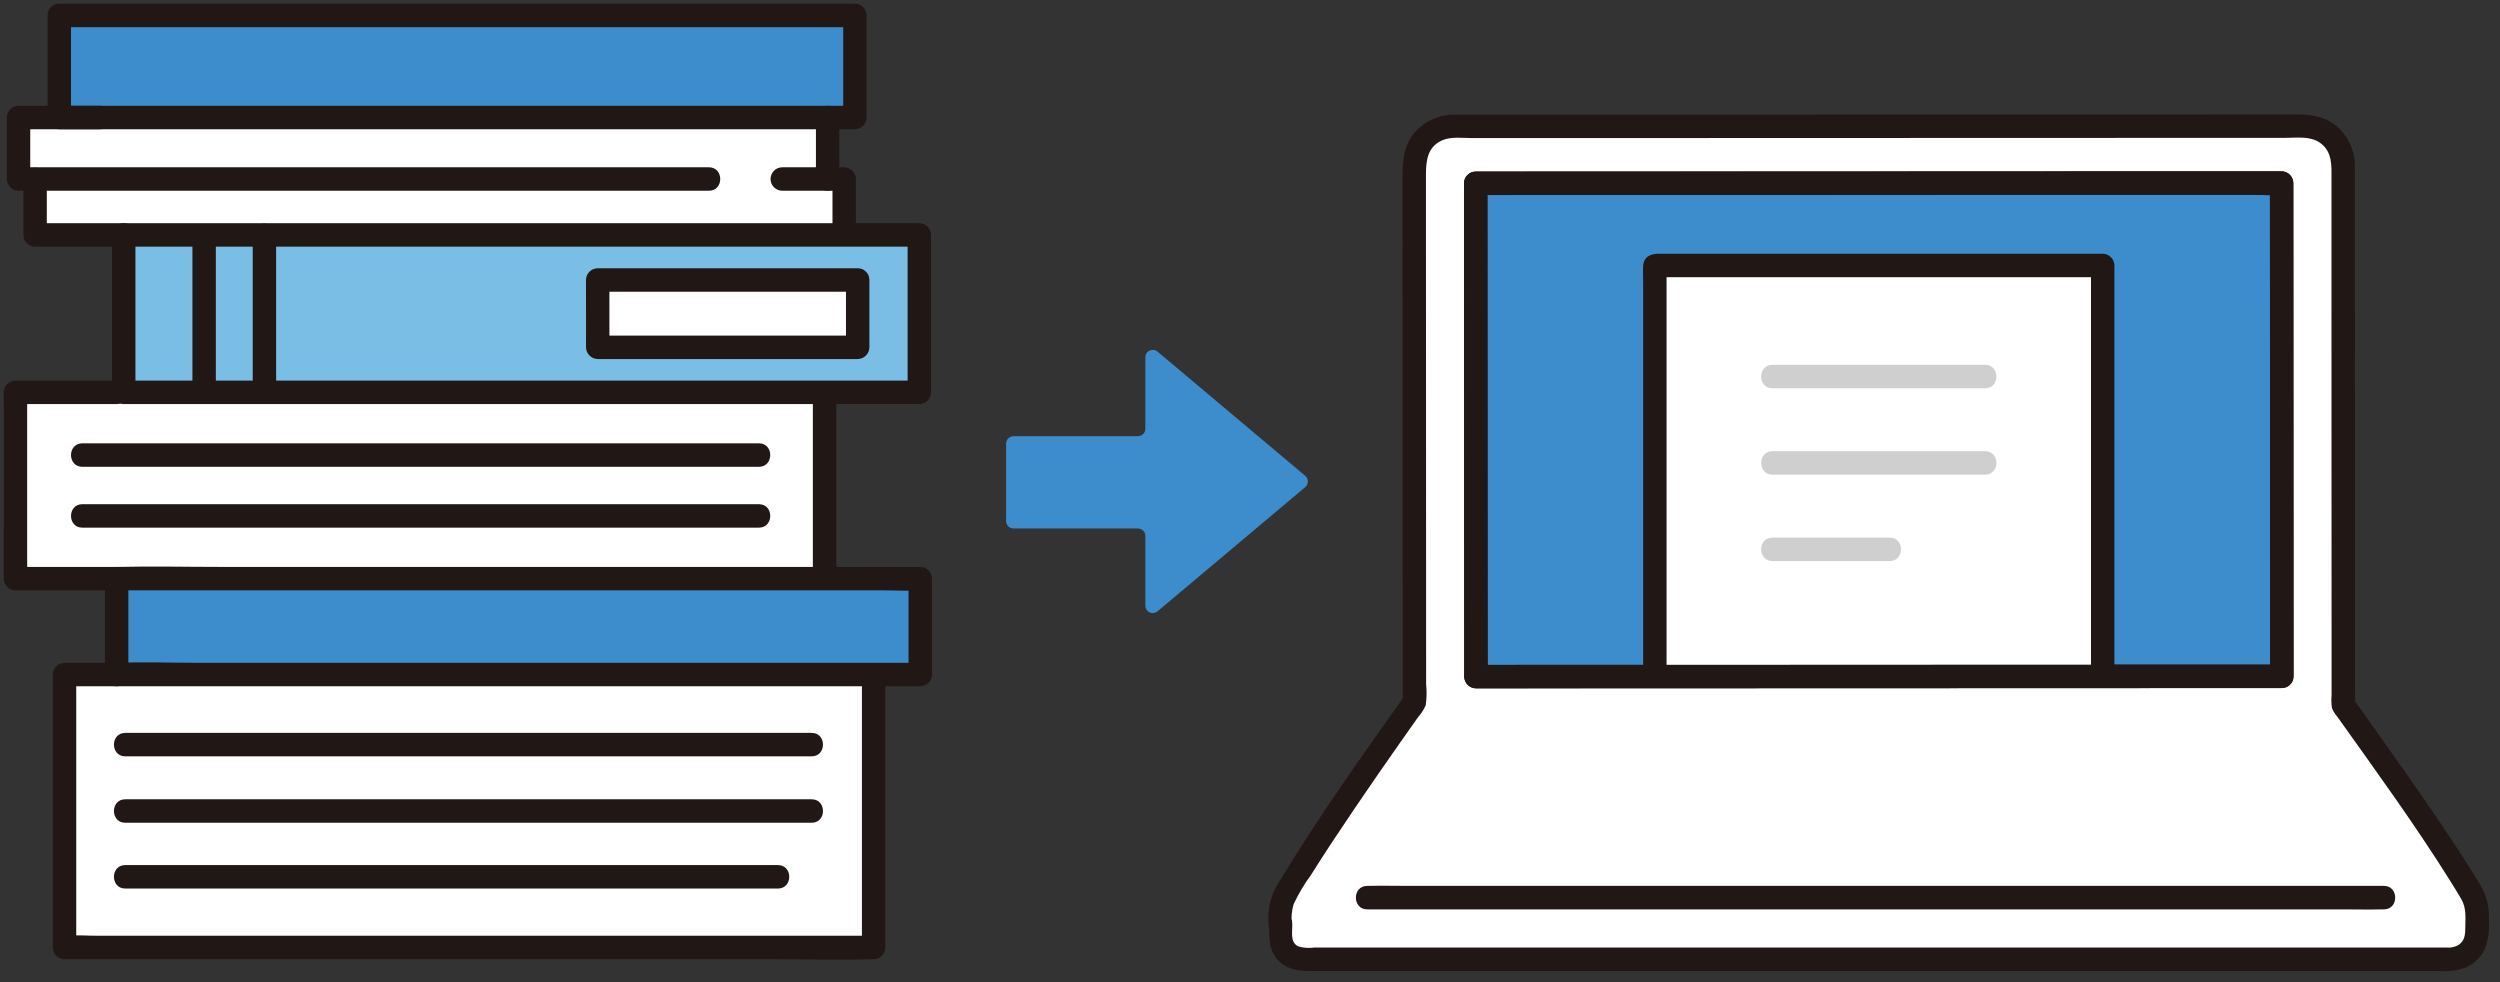
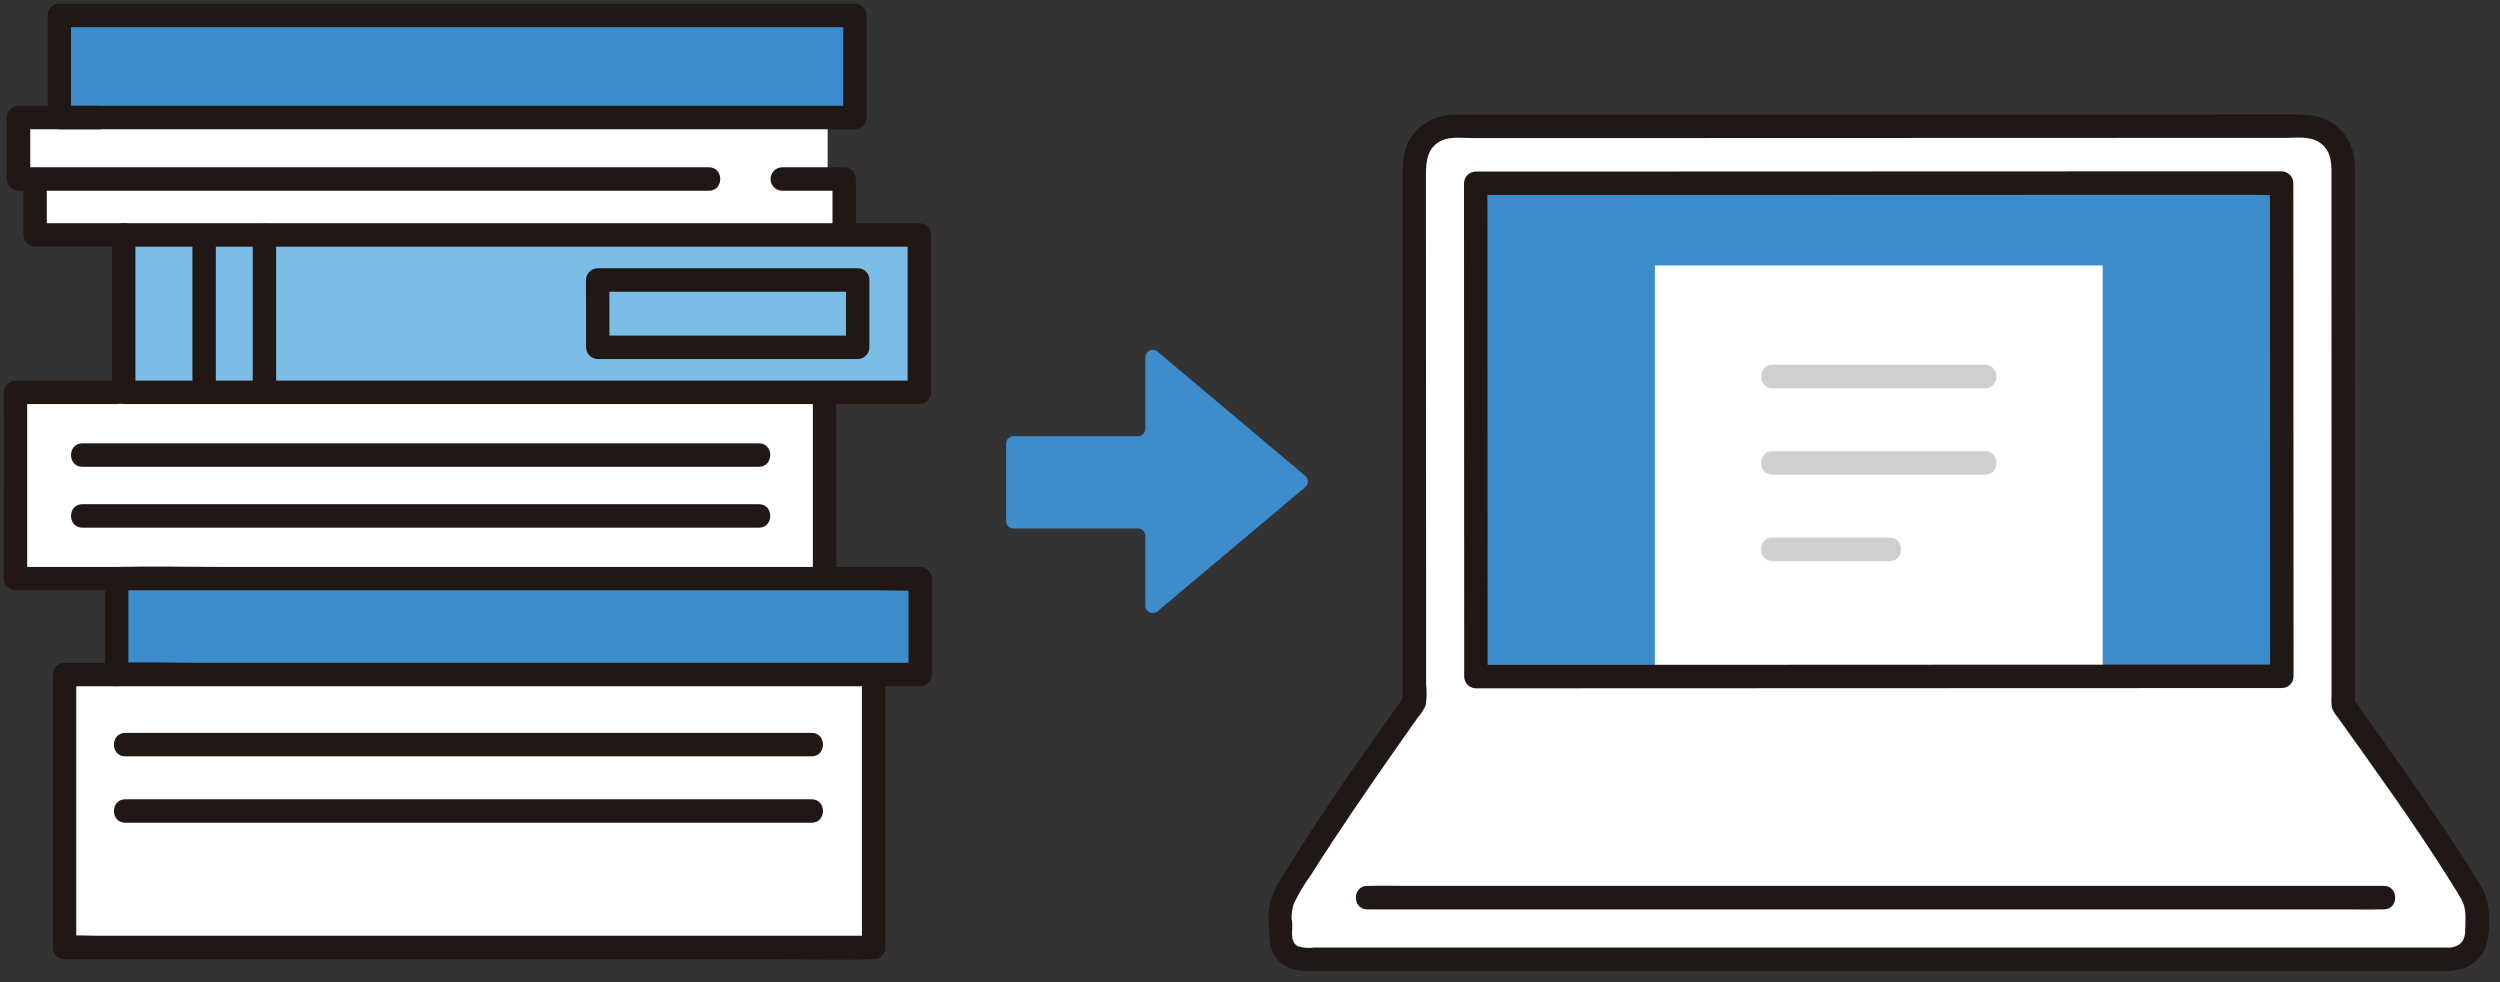
<svg xmlns="http://www.w3.org/2000/svg" width="336" height="132" viewBox="0 0 336 132" fill="none">
  <rect x="0" y="0" width="336" height="132" fill="#333333" stroke="none" />
  <g clip-path="url(#clip0_592_1054)">
    <path d="M190.094 77.633C190.087 60.161 190.078 37.002 190.072 22.219C190.072 21.531 190.207 20.85 190.469 20.215C190.732 19.579 191.117 19.002 191.602 18.515C192.087 18.029 192.663 17.643 193.297 17.381C193.931 17.117 194.61 16.982 195.296 16.983C217.802 16.975 283.015 16.953 309.699 16.943C310.385 16.943 311.065 17.078 311.699 17.34C312.334 17.603 312.91 17.989 313.396 18.475C313.881 18.962 314.267 19.539 314.53 20.174C314.793 20.81 314.928 21.491 314.928 22.179C314.928 42.011 314.936 74.222 314.944 94.742C319.077 100.563 327.943 112.815 332.278 120.236C332.708 120.974 332.934 121.813 332.932 122.667C332.932 123.425 332.916 124.342 332.916 125.288C332.915 126.252 332.532 127.175 331.852 127.856C331.172 128.537 330.25 128.919 329.289 128.919H175.128C174.731 128.92 174.338 128.841 173.971 128.689C173.604 128.537 173.27 128.314 172.989 128.032C172.708 127.751 172.486 127.417 172.334 127.049C172.182 126.681 172.103 126.287 172.103 125.889C172.103 121.213 172.086 127.262 172.086 122.674C172.084 121.816 172.31 120.972 172.742 120.23C177.124 112.729 186.027 100.092 190.101 94.357C190.099 90.133 190.097 84.3 190.094 77.633Z" fill="white" />
    <path d="M198.336 24.633C198.343 42.669 198.364 90.932 198.364 90.932C216.66 90.925 288.926 90.9 306.681 90.895C306.674 71.389 306.66 40.977 306.653 24.596C306.653 24.599 214.307 24.63 198.336 24.633Z" fill="#3D8DCC" />
    <path d="M191.667 77.633C191.663 67.011 191.658 56.39 191.655 45.768C191.655 40.642 191.653 35.516 191.648 30.389V23.491C191.648 21.582 191.853 19.733 193.826 18.86C195.033 18.326 196.607 18.558 197.902 18.558H201.855H211.418L234.933 18.55L286.532 18.533L307.185 18.526C308.728 18.526 310.5 18.252 311.826 19.203C313.514 20.413 313.351 22.308 313.351 24.159C313.351 28.661 313.351 33.163 313.351 37.665C313.351 47.909 313.354 58.152 313.358 68.395L313.363 83.335V90.334C313.363 91.385 313.363 92.435 313.363 93.482C313.311 94.044 313.33 94.61 313.42 95.167C313.592 95.593 313.835 95.987 314.138 96.331C319.307 103.593 324.566 110.817 329.298 118.376C329.809 119.192 330.32 120.01 330.8 120.844C331.487 122.036 331.35 123.261 331.338 124.592C331.333 125.538 331.302 126.379 330.462 126.979C329.966 127.281 329.386 127.411 328.81 127.349H176.668C175.931 127.455 175.18 127.401 174.466 127.191C173.286 126.571 173.758 125.085 173.671 124.001C173.671 123.583 173.505 123.182 173.21 122.886C172.915 122.59 172.515 122.424 172.098 122.424C171.681 122.424 171.28 122.59 170.985 122.886C170.69 123.182 170.525 123.583 170.525 124.001C170.507 124.171 170.525 124.345 170.516 124.517H173.662C173.511 123.518 173.578 122.498 173.86 121.529C174.503 120.152 175.279 118.843 176.177 117.619C178.076 114.593 180.056 111.619 182.06 108.662C184.02 105.772 186.005 102.897 188.015 100.037C188.863 98.828 189.713 97.622 190.566 96.419C191.002 95.934 191.357 95.383 191.617 94.784C191.751 93.856 191.77 92.914 191.672 91.98C191.672 87.198 191.67 82.417 191.666 77.638C191.666 75.608 188.521 75.605 188.521 77.638C188.521 83.213 188.523 88.789 188.527 94.365L188.742 93.57C183.022 101.62 177.259 109.698 172.147 118.158C171.263 119.4 170.705 120.844 170.523 122.359C170.457 123.076 170.455 123.799 170.517 124.517C170.517 124.935 170.683 125.336 170.978 125.631C171.273 125.927 171.673 126.093 172.09 126.093C172.507 126.093 172.907 125.927 173.202 125.631C173.497 125.336 173.663 124.935 173.663 124.517C173.675 124.345 173.654 124.171 173.671 124.001H170.526C170.668 125.787 170.378 127.376 171.634 128.878C172.769 130.237 174.356 130.502 176.017 130.502H327.762C328.984 130.609 330.215 130.455 331.373 130.05C332.486 129.568 333.393 128.708 333.936 127.621C334.429 126.337 334.621 124.957 334.499 123.586C334.586 122.153 334.288 120.723 333.634 119.446C333.135 118.539 332.568 117.663 332.019 116.785C330.744 114.748 329.423 112.743 328.077 110.751C325.318 106.658 322.474 102.625 319.613 98.604C318.512 97.053 317.408 95.502 316.3 93.953L316.514 94.749C316.507 75.134 316.502 55.518 316.499 35.902C316.499 31.492 316.499 27.082 316.499 22.673C316.549 21.573 316.344 20.477 315.9 19.471C315.455 18.464 314.784 17.575 313.938 16.874C312.275 15.551 310.419 15.372 308.382 15.376L288.205 15.383L237.286 15.4L195.706 15.414C194.663 15.372 193.624 15.563 192.663 15.972C191.703 16.38 190.844 16.998 190.15 17.779C188.584 19.629 188.499 21.712 188.499 24.017C188.499 28.787 188.5 33.557 188.504 38.326C188.508 48.968 188.512 59.611 188.517 70.253C188.517 72.715 188.517 75.177 188.517 77.639C188.522 79.662 191.668 79.665 191.667 77.633Z" fill="#211715" />
    <path d="M320.393 119.065H189.295C187.528 119.065 185.752 119.016 183.985 119.065C183.906 119.065 183.828 119.065 183.749 119.065C181.725 119.065 181.722 122.219 183.749 122.219H314.85C316.617 122.219 318.393 122.268 320.16 122.219C320.239 122.219 320.318 122.219 320.396 122.219C322.42 122.219 322.424 119.065 320.396 119.065H320.393Z" fill="#211715" />
-     <path d="M196.763 24.633C196.767 34.751 196.771 44.87 196.775 54.989C196.78 64.911 196.784 74.833 196.789 84.755C196.789 86.814 196.789 88.874 196.789 90.933C196.795 91.35 196.962 91.747 197.256 92.042C197.55 92.336 197.946 92.504 198.362 92.51L214.484 92.504L238.012 92.498L264.181 92.489L288.287 92.481L305.28 92.475H306.679C307.094 92.469 307.491 92.301 307.784 92.007C308.078 91.713 308.246 91.315 308.252 90.899C308.244 72.99 308.236 55.081 308.229 37.172C308.229 32.983 308.227 28.792 308.223 24.601C308.217 24.185 308.05 23.787 307.756 23.493C307.462 23.198 307.066 23.03 306.651 23.024H297.301L274.512 23.032L245.499 23.046L218.064 23.055L199.622 23.06H198.336C196.312 23.06 196.308 26.214 198.336 26.214C203.967 26.214 209.598 26.212 215.228 26.209L241.874 26.2L271.116 26.191L295.124 26.183H302.837C304.036 26.183 305.3 26.299 306.495 26.183C306.547 26.18 306.6 26.18 306.652 26.183L305.079 24.606C305.087 41.98 305.094 59.352 305.101 76.725C305.101 81.451 305.103 86.177 305.107 90.904L306.68 89.328L290.811 89.332L267.415 89.34L241.254 89.349L217.031 89.358L199.8 89.364H198.362L199.935 90.941C199.93 85.118 199.927 79.295 199.927 73.473L199.913 40.107C199.913 34.951 199.911 29.795 199.907 24.64C199.908 22.605 196.762 22.601 196.763 24.633Z" fill="#211715" />
    <path d="M282.604 90.922C282.604 80.3 282.604 52.136 282.604 35.682H222.417H222.412V90.936H229.858L282.604 90.922Z" fill="white" />
-     <path d="M284.177 90.906V35.675C284.171 35.259 284.003 34.861 283.71 34.567C283.416 34.273 283.019 34.105 282.604 34.099H222.995C221.908 34.099 220.905 34.44 220.839 35.774C220.801 36.541 220.839 37.32 220.839 38.088V90.93C220.839 92.959 223.985 92.963 223.985 90.93V35.682L223.524 36.796L223.53 36.79L222.418 37.252H282.604L281.031 35.675V90.906C281.031 92.935 284.177 92.938 284.177 90.906Z" fill="#211715" />
    <path d="M238.217 52.186H266.796C268.82 52.186 268.824 49.033 266.796 49.033H238.217C236.192 49.033 236.189 52.186 238.217 52.186Z" fill="#CFCFCF" />
    <path d="M238.217 63.795H266.796C268.82 63.795 268.824 60.642 266.796 60.642H238.217C236.192 60.642 236.189 63.795 238.217 63.795Z" fill="#CFCFCF" />
    <path d="M238.217 75.404H253.977C256.001 75.404 256.004 72.251 253.977 72.251H238.217C236.192 72.251 236.189 75.404 238.217 75.404Z" fill="#CFCFCF" />
    <path d="M306.681 89.318C292.996 89.334 279.312 89.339 265.627 89.333C250.573 89.336 235.519 89.343 220.466 89.354C213.098 89.354 205.731 89.356 198.366 89.359L199.939 90.936C199.936 85.113 199.933 79.291 199.93 73.467C199.924 62.345 199.919 51.222 199.914 40.1C199.914 34.944 199.912 29.789 199.908 24.634L198.335 26.211L215.227 26.205L241.872 26.196L271.113 26.186L295.121 26.178H302.834C304.033 26.178 305.297 26.294 306.492 26.178C306.544 26.174 306.598 26.178 306.649 26.178L305.076 24.602C305.089 41.975 305.097 59.348 305.102 76.721L305.106 90.898C305.106 92.927 308.252 92.93 308.252 90.898C308.246 72.99 308.239 55.082 308.23 37.174C308.23 32.983 308.228 28.793 308.222 24.602C308.216 24.186 308.049 23.788 307.755 23.494C307.461 23.199 307.065 23.031 306.649 23.025H297.299L274.51 23.033L245.495 23.043L218.061 23.052L199.62 23.058H198.334C197.918 23.064 197.522 23.232 197.228 23.527C196.935 23.821 196.767 24.219 196.761 24.635C196.765 34.753 196.769 44.872 196.774 54.99C196.778 64.913 196.783 74.836 196.788 84.759C196.788 86.818 196.788 88.878 196.788 90.937C196.794 91.353 196.962 91.751 197.255 92.045C197.549 92.34 197.946 92.508 198.361 92.513C212.157 92.497 225.954 92.491 239.751 92.497C254.806 92.489 269.86 92.484 284.915 92.482C292.169 92.479 299.423 92.475 306.676 92.472C308.704 92.469 308.708 89.315 306.681 89.318Z" fill="#211715" />
    <path d="M175.418 63.947L155.569 47.254C155.424 47.132 155.247 47.054 155.059 47.029C154.871 47.005 154.68 47.035 154.509 47.115C154.337 47.196 154.192 47.323 154.09 47.484C153.989 47.644 153.935 47.83 153.935 48.02V57.624C153.935 57.755 153.91 57.885 153.86 58.006C153.81 58.127 153.736 58.237 153.644 58.33C153.552 58.423 153.442 58.496 153.321 58.546C153.2 58.596 153.071 58.622 152.94 58.622H136.216C136.086 58.622 135.956 58.648 135.835 58.698C135.715 58.748 135.605 58.822 135.512 58.914C135.42 59.007 135.347 59.117 135.296 59.238C135.246 59.359 135.221 59.489 135.221 59.62V70.031C135.221 70.296 135.326 70.549 135.512 70.737C135.699 70.924 135.952 71.029 136.216 71.029H152.94C153.071 71.029 153.2 71.055 153.321 71.105C153.442 71.155 153.552 71.229 153.644 71.322C153.737 71.414 153.81 71.524 153.86 71.645C153.91 71.767 153.935 71.897 153.935 72.028V81.399C153.935 81.589 153.989 81.775 154.091 81.936C154.193 82.096 154.338 82.224 154.51 82.304C154.682 82.385 154.873 82.414 155.061 82.389C155.249 82.364 155.426 82.286 155.571 82.164L175.417 65.476C175.528 65.382 175.618 65.265 175.68 65.133C175.741 65.001 175.773 64.858 175.773 64.712C175.773 64.566 175.741 64.422 175.68 64.29C175.619 64.158 175.529 64.041 175.418 63.947Z" fill="#3D8DCC" />
    <path d="M15.679 90.659H117.416V127.343H8.674C8.674 116.353 8.674 101.643 8.674 90.657H15.679" fill="white" />
    <path d="M2.073 52.733C2.08 53.309 2.08 70.513 2.08 77.769H110.822C110.822 76.813 110.822 76.281 110.822 76.281C110.822 68.677 110.822 60.261 110.822 52.733H2.073Z" fill="white" />
    <path d="M16.629 31.576H4.717V24.059H2.491V15.794H111.234V24.059H113.46C113.46 24.059 113.46 27.664 113.46 31.576H16.629Z" fill="white" />
    <path d="M15.679 90.658V77.768H123.682V90.658H15.679Z" fill="#3D8DCC" />
    <path d="M17.252 90.658V77.768L15.679 79.345H118.917C120.401 79.345 121.924 79.444 123.405 79.345C123.496 79.339 123.59 79.345 123.682 79.345L122.109 77.768V90.658L123.682 89.082H26.421C22.902 89.082 19.351 88.943 15.833 89.082C15.783 89.082 15.732 89.082 15.681 89.082C13.658 89.082 13.654 92.235 15.681 92.235H123.682C124.097 92.229 124.494 92.061 124.788 91.766C125.081 91.472 125.249 91.075 125.255 90.658V77.768C125.249 77.352 125.081 76.955 124.788 76.66C124.494 76.366 124.097 76.198 123.682 76.192H29.458C24.966 76.192 20.46 76.085 15.97 76.192C15.874 76.192 15.778 76.192 15.681 76.192C15.266 76.198 14.869 76.366 14.575 76.66C14.282 76.954 14.114 77.352 14.108 77.768V90.658C14.106 92.688 17.252 92.691 17.252 90.658Z" fill="#211715" />
    <path d="M109.248 53.724V76.281C109.248 78.31 112.394 78.314 112.394 76.281V53.724C112.394 51.695 109.248 51.692 109.248 53.724Z" fill="#211715" />
    <path d="M11.064 62.737H102.002C104.026 62.737 104.03 59.584 102.002 59.584H11.064C9.04 59.584 9.037 62.737 11.064 62.737Z" fill="#211715" />
    <path d="M11.064 70.917H102.002C104.026 70.917 104.03 67.764 102.002 67.764H11.064C9.04 67.764 9.037 70.917 11.064 70.917Z" fill="#211715" />
    <path d="M15.679 76.192H2.079L3.652 77.769C3.652 70.27 3.652 62.771 3.652 55.272C3.652 54.425 3.656 53.579 3.652 52.733L2.079 54.309H15.679C17.703 54.309 17.706 51.156 15.679 51.156H2.073C1.658 51.162 1.261 51.33 0.967 51.624C0.673 51.919 0.506 52.316 0.5 52.733C0.556 59.08 0.506 65.425 0.506 71.776V77.767C0.512 78.183 0.68 78.581 0.973 78.876C1.267 79.17 1.664 79.338 2.079 79.344H15.679C17.703 79.344 17.706 76.19 15.679 76.19V76.192Z" fill="#211715" />
    <path d="M115.843 91.898V127.343L117.416 125.766H13.113C11.717 125.766 10.251 125.638 8.86 125.766C8.799 125.772 8.735 125.766 8.674 125.766L10.247 127.343C10.247 115.114 10.247 102.886 10.247 90.657L8.674 92.234H15.679C17.703 92.234 17.706 89.08 15.679 89.08H8.671C8.255 89.086 7.859 89.254 7.565 89.549C7.271 89.843 7.104 90.241 7.098 90.657C7.101 102.886 7.101 115.114 7.098 127.343C7.104 127.759 7.271 128.157 7.565 128.451C7.859 128.746 8.255 128.914 8.671 128.919H104.023C108.416 128.919 112.838 129.072 117.229 128.919C117.291 128.919 117.354 128.919 117.416 128.919C117.831 128.914 118.228 128.746 118.522 128.451C118.815 128.157 118.983 127.759 118.989 127.343V91.898C118.989 89.869 115.843 89.865 115.843 91.898Z" fill="#211715" />
    <path d="M16.834 110.578H109.09C111.115 110.578 111.118 107.425 109.09 107.425H16.834C14.81 107.425 14.807 110.578 16.834 110.578Z" fill="#211715" />
    <path d="M16.834 101.654H109.09C111.115 101.654 111.118 98.501 109.09 98.501H16.834C14.81 98.501 14.807 101.654 16.834 101.654Z" fill="#211715" />
-     <path d="M16.834 119.419H104.557C106.581 119.419 106.585 116.266 104.557 116.266H16.834C14.81 116.266 14.807 119.419 16.834 119.419Z" fill="#211715" />
    <path d="M7.972 2.077H114.901V15.794H7.972V2.077Z" fill="#3D8DCC" />
    <path d="M115.031 30.587V24.059C115.026 23.643 114.858 23.245 114.564 22.951C114.271 22.657 113.874 22.489 113.459 22.483H105.135C104.718 22.483 104.318 22.649 104.023 22.945C103.728 23.24 103.562 23.641 103.562 24.059C103.562 24.477 103.728 24.878 104.023 25.174C104.318 25.47 104.718 25.636 105.135 25.636H113.459L111.886 24.059V30.587C111.886 31.005 112.051 31.406 112.346 31.702C112.641 31.997 113.041 32.163 113.459 32.163C113.876 32.163 114.276 31.997 114.571 31.702C114.866 31.406 115.031 31.005 115.031 30.587Z" fill="#211715" />
-     <path d="M109.661 15.794V24.059C109.661 24.477 109.827 24.879 110.122 25.174C110.417 25.47 110.817 25.636 111.234 25.636C111.651 25.636 112.051 25.47 112.346 25.174C112.641 24.879 112.807 24.477 112.807 24.059V15.794C112.807 15.376 112.641 14.975 112.346 14.679C112.051 14.383 111.651 14.217 111.234 14.217C110.817 14.217 110.417 14.383 110.122 14.679C109.827 14.975 109.661 15.376 109.661 15.794Z" fill="#211715" />
    <path d="M3.145 24.059V31.576C3.15 31.992 3.318 32.39 3.612 32.684C3.905 32.979 4.302 33.147 4.717 33.153H16.629C18.654 33.153 18.657 30 16.629 30H4.717L6.29 31.576V24.059C6.29 22.03 3.145 22.027 3.145 24.059Z" fill="#211715" />
    <path d="M13.456 14.217H2.491C2.076 14.223 1.679 14.391 1.385 14.685C1.091 14.98 0.924 15.377 0.918 15.794V24.059C0.924 24.476 1.091 24.873 1.385 25.168C1.679 25.462 2.076 25.63 2.491 25.636H95.281C97.305 25.636 97.308 22.483 95.281 22.483H2.491L4.064 24.059V15.794L2.491 17.37H13.456C15.479 17.37 15.483 14.217 13.456 14.217Z" fill="#211715" />
    <path d="M7.971 3.653H106.503C109.302 3.653 112.101 3.653 114.901 3.653L113.328 2.077V15.794L114.901 14.217H7.971L9.544 15.794V2.077C9.544 0.047 6.398 0.044 6.398 2.077V15.794C6.404 16.21 6.572 16.608 6.866 16.902C7.159 17.196 7.556 17.364 7.971 17.37H114.901C115.316 17.364 115.712 17.196 116.006 16.902C116.3 16.607 116.467 16.21 116.473 15.794V2.077C116.468 1.66 116.3 1.263 116.006 0.968C115.713 0.674 115.316 0.506 114.901 0.5C106.802 0.5 98.703 0.5 90.604 0.5H7.971C5.949 0.5 5.946 3.653 7.971 3.653Z" fill="#211715" />
    <path d="M16.629 31.576H123.556V52.733H16.629V31.576Z" fill="#7ABEE6" />
    <path d="M16.629 33.153H123.556L121.983 31.576V52.733L123.556 51.156H16.629L18.202 52.733V31.576C18.202 29.548 15.056 29.544 15.056 31.576V52.733C15.062 53.149 15.229 53.547 15.523 53.841C15.817 54.135 16.213 54.303 16.629 54.309H123.556C123.971 54.303 124.368 54.135 124.661 53.841C124.955 53.547 125.123 53.149 125.129 52.733V31.576C125.123 31.16 124.955 30.762 124.661 30.468C124.368 30.173 123.971 30.005 123.556 30C115.457 30 107.358 30 99.259 30H16.629C14.604 30 14.601 33.153 16.629 33.153Z" fill="#211715" />
    <path d="M33.967 31.576V52.733C33.967 54.762 37.113 54.765 37.113 52.733V51.924C37.113 49.895 33.967 49.891 33.967 51.924V52.733C33.967 54.762 37.113 54.765 37.113 52.733V31.576C37.113 29.548 33.967 29.544 33.967 31.576Z" fill="#211715" />
    <path d="M25.862 31.757V52.552C25.862 54.581 29.008 54.584 29.008 52.552V31.757C29.008 29.728 25.862 29.724 25.862 31.757Z" fill="#211715" />
-     <path d="M115.271 37.63V46.678H80.332V46.538C80.332 46.538 80.332 39.128 80.323 37.63H115.271Z" fill="white" />
    <path d="M113.698 37.63V46.678L115.271 45.101H80.332L81.905 46.678C81.905 43.663 81.913 40.647 81.897 37.63L80.324 39.207H115.271C117.295 39.207 117.299 36.054 115.271 36.054H80.326C79.911 36.059 79.514 36.227 79.22 36.522C78.926 36.816 78.759 37.214 78.753 37.63C78.77 40.647 78.762 43.663 78.762 46.678C78.768 47.094 78.936 47.492 79.229 47.786C79.523 48.081 79.919 48.249 80.335 48.255H115.273C115.689 48.249 116.086 48.081 116.379 47.787C116.673 47.492 116.841 47.094 116.846 46.678V37.63C116.844 35.601 113.698 35.598 113.698 37.63Z" fill="#211715" />
  </g>
  <defs>
    <clipPath id="clip0_592_1054">
      <rect width="335" height="131" fill="white" transform="translate(0.5 0.5)" />
    </clipPath>
  </defs>
</svg>